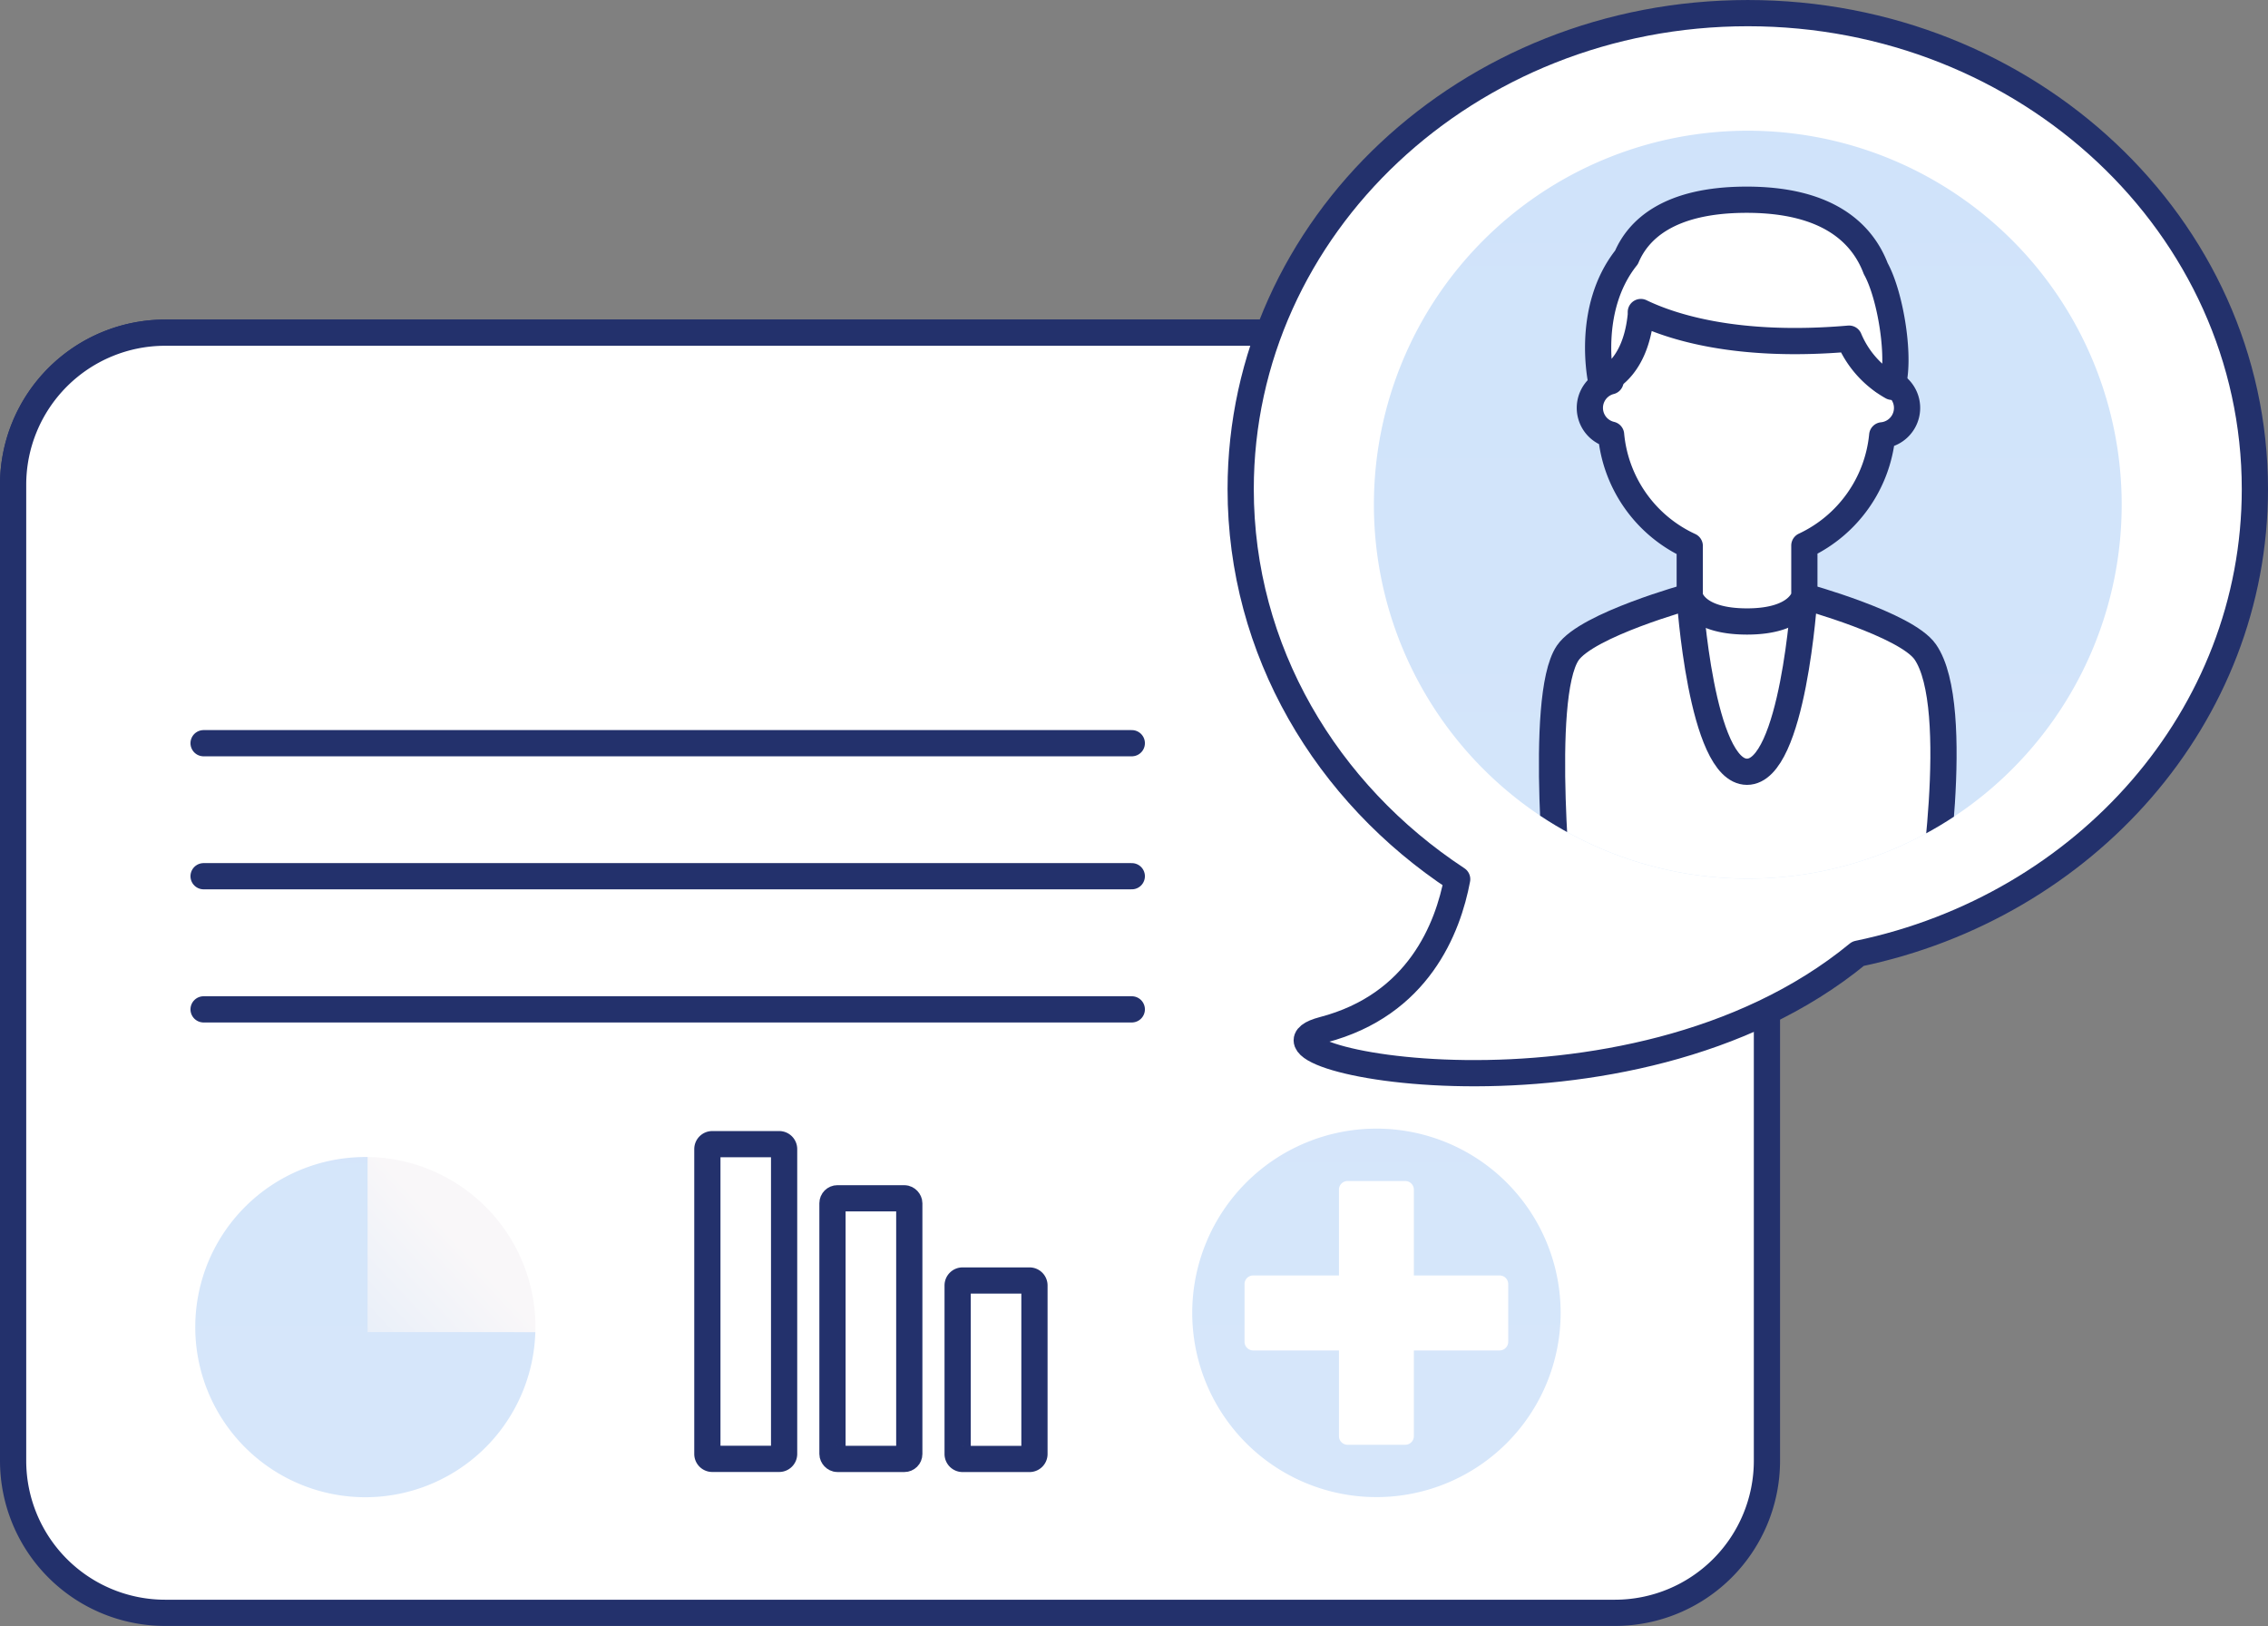
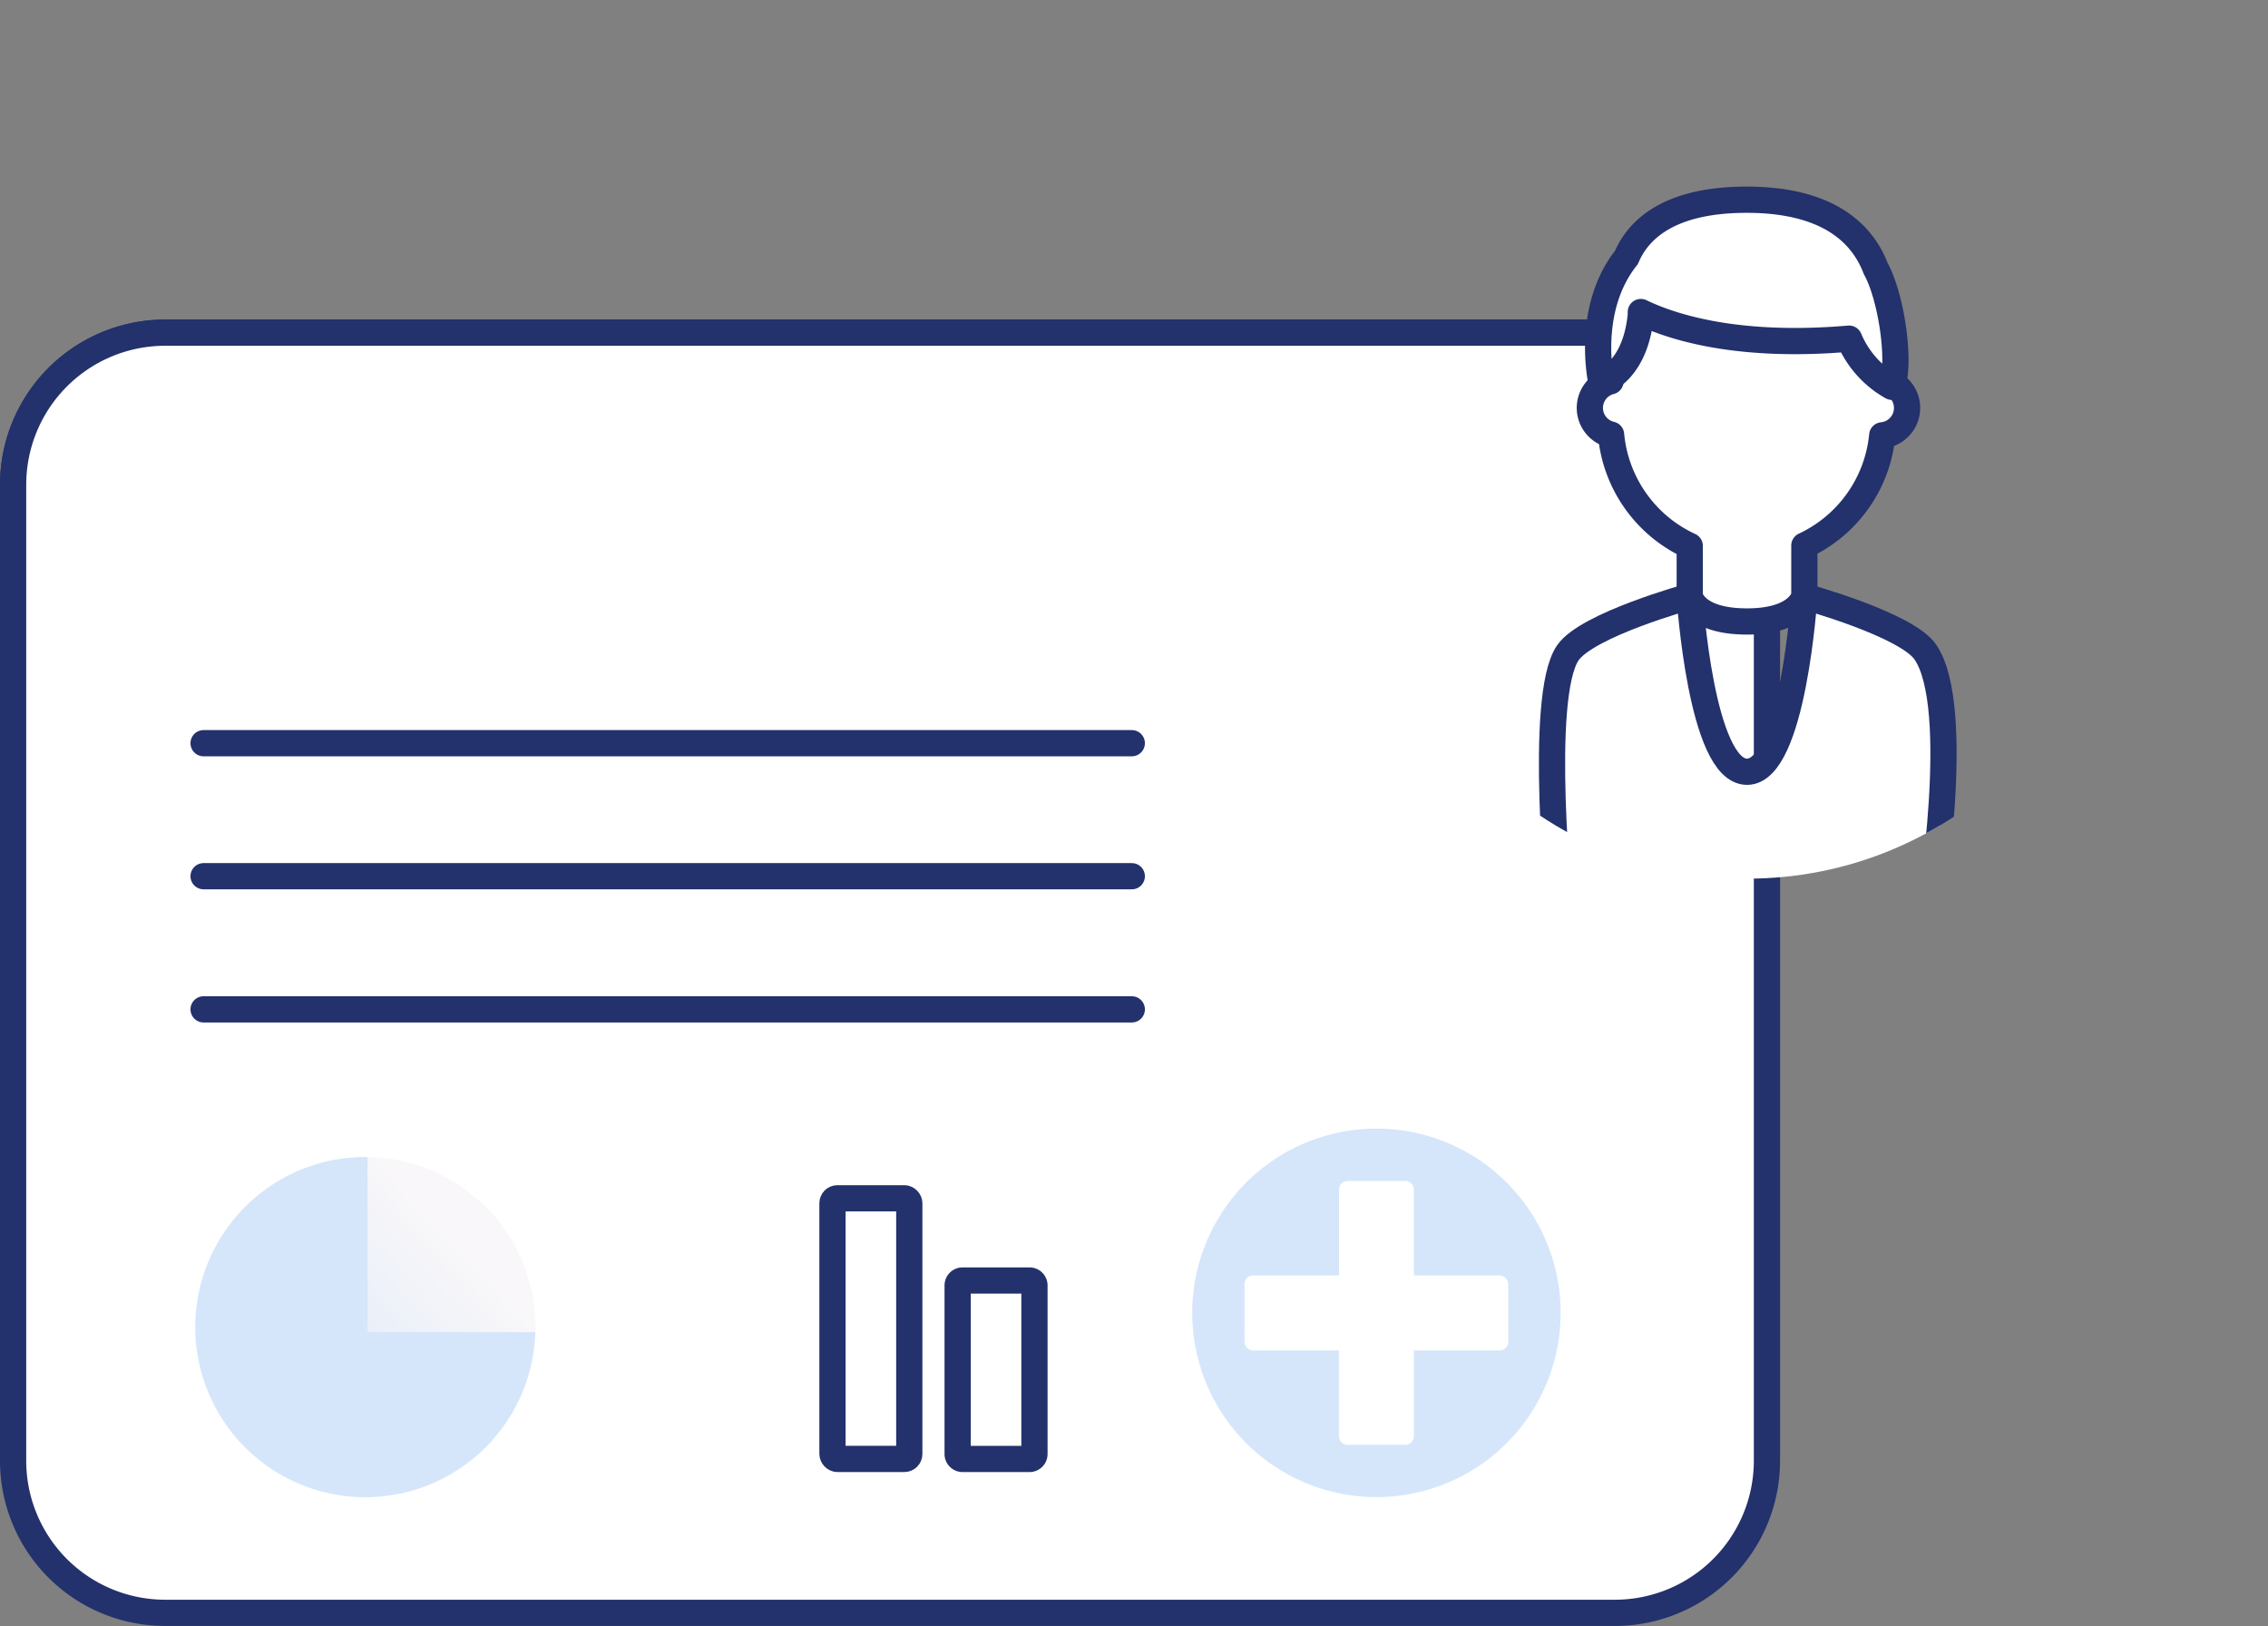
<svg xmlns="http://www.w3.org/2000/svg" xmlns:xlink="http://www.w3.org/1999/xlink" width="172.994" height="124" viewBox="0 0 172.994 124">
  <rect x="0" y="0" width="172.994" height="124" fill="#808080" stroke="none" />
  <defs>
    <linearGradient id="linear-gradient" x1="0.5" y1="11.886" x2="0.5" y2="-4.924" gradientUnits="objectBoundingBox">
      <stop offset="0" stop-color="#f9f7f9" />
      <stop offset="1" stop-color="#bfdbfa" />
    </linearGradient>
    <clipPath id="clip-path">
      <path id="Path_81" data-name="Path 81" d="M514.85,2074.492a28.519,28.519,0,1,1-28.516-28.523A28.519,28.519,0,0,1,514.85,2074.492Z" fill="url(#linear-gradient)" />
    </clipPath>
    <linearGradient id="linear-gradient-3" x1="0.5" y1="21.418" x2="0.5" y2="-12.703" xlink:href="#linear-gradient" />
    <linearGradient id="linear-gradient-4" x1="0.539" y1="0.462" x2="-1.375" y2="2.304" xlink:href="#linear-gradient" />
    <linearGradient id="linear-gradient-5" x1="0.5" y1="23.12" x2="0.5" y2="-13.844" xlink:href="#linear-gradient" />
  </defs>
  <g id="icon-aims" transform="translate(-353.016 -2036)">
    <g id="Group_96" data-name="Group 96">
      <g id="Group_69" data-name="Group 69">
        <path id="Path_70" data-name="Path 70" d="M487.792,2080.979v-8.008a11.605,11.605,0,0,0-11.6-11.6H365.622a11.608,11.608,0,0,0-11.606,11.6v8.008Z" fill="#fff" />
        <path id="Path_71" data-name="Path 71" d="M487.792,2080.979v-8.008a11.605,11.605,0,0,0-11.6-11.6H365.622a11.608,11.608,0,0,0-11.606,11.6v8.008Z" fill="none" stroke="#23316c" stroke-linecap="round" stroke-linejoin="round" stroke-width="2" />
      </g>
      <g id="Group_72" data-name="Group 72">
        <g id="Group_70" data-name="Group 70">
          <line id="Line_15" data-name="Line 15" x1="6.347" transform="translate(392.61 2071.172)" fill="#fff" />
          <line id="Line_16" data-name="Line 16" x1="6.347" transform="translate(392.61 2071.172)" fill="none" stroke="#23316c" stroke-linecap="round" stroke-linejoin="round" stroke-width="2" />
        </g>
        <g id="Group_71" data-name="Group 71">
          <line id="Line_17" data-name="Line 17" x1="6.347" transform="translate(379.052 2071.172)" fill="#fff" />
          <line id="Line_18" data-name="Line 18" x1="6.347" transform="translate(379.052 2071.172)" fill="none" stroke="#23316c" stroke-linecap="round" stroke-linejoin="round" stroke-width="2" />
        </g>
        <line id="Line_19" data-name="Line 19" x1="6.347" transform="translate(365.495 2071.172)" fill="#fff" stroke="#23316c" stroke-linecap="round" stroke-linejoin="round" stroke-width="2" />
      </g>
      <g id="Group_2693" data-name="Group 2693">
        <g id="Group_68" data-name="Group 68">
          <path id="Rectangle_13" data-name="Rectangle 13" d="M11.6,0H122.17a11.605,11.605,0,0,1,11.605,11.605V86.029a11.6,11.6,0,0,1-11.6,11.6H11.6A11.6,11.6,0,0,1,0,86.029V11.6A11.6,11.6,0,0,1,11.6,0Z" transform="translate(354.016 2061.369)" fill="#fff" />
          <path id="Rectangle_14" data-name="Rectangle 14" d="M11.6,0H122.17a11.605,11.605,0,0,1,11.605,11.605V86.029a11.6,11.6,0,0,1-11.6,11.6H11.6A11.6,11.6,0,0,1,0,86.029V11.6A11.6,11.6,0,0,1,11.6,0Z" transform="translate(354.016 2061.369)" fill="none" stroke="#23316c" stroke-linecap="round" stroke-linejoin="round" stroke-width="2" />
        </g>
        <g id="Group_82" data-name="Group 82">
          <g id="Group_74" data-name="Group 74">
            <g id="Group_73" data-name="Group 73">
-               <path id="Path_72" data-name="Path 72" d="M453.94,2114.534c7.271-1.9,9.523-7.762,10.224-11.485-9.984-6.564-16.514-17.449-16.514-29.748,0-20.047,17.318-36.3,38.684-36.3s38.676,16.254,38.676,36.3c0,17.338-12.946,31.83-30.268,35.43C477.107,2123.23,446.082,2116.589,453.94,2114.534Z" fill="#fff" stroke="#23316c" stroke-linecap="round" stroke-linejoin="round" stroke-width="2" />
-             </g>
+               </g>
          </g>
          <g id="Group_81" data-name="Group 81">
            <g id="Group_80" data-name="Group 80">
-               <path id="Path_73" data-name="Path 73" d="M514.85,2074.492a28.519,28.519,0,1,1-28.516-28.523A28.519,28.519,0,0,1,514.85,2074.492Z" fill="url(#linear-gradient)" />
              <g id="Group_79" data-name="Group 79" clip-path="url(#clip-path)">
                <g id="Group_78" data-name="Group 78">
-                   <path id="Path_74" data-name="Path 74" d="M483.571,2092.711a12.25,12.25,0,0,0,2.7,2.766,11.3,11.3,0,0,0,3.771-4.7,14.821,14.821,0,0,0,1.141-8.469,2.26,2.26,0,0,1-.02-.67c-.327-.1-.521-.15-.521-.15H481.9l-.307.086C481.632,2082,480.885,2088.483,483.571,2092.711Z" fill="#fff" />
                  <g id="Group_75" data-name="Group 75">
                    <path id="Path_75" data-name="Path 75" d="M500.208,2105.5H472s-1.692-16.31.594-19.7c1.464-2.159,9.306-4.314,9.306-4.314s.854,13.37,4.371,13.37,4.371-13.37,4.371-13.37,7.762,2.132,9.22,4.224C502.787,2089.915,500.208,2105.5,500.208,2105.5Z" fill="#fff" />
                    <path id="Path_76" data-name="Path 76" d="M500.208,2105.5H472s-1.692-16.31.594-19.7c1.464-2.159,9.306-4.314,9.306-4.314s.854,13.37,4.371,13.37,4.371-13.37,4.371-13.37,7.762,2.132,9.22,4.224C502.787,2089.915,500.208,2105.5,500.208,2105.5Z" fill="none" stroke="#23316c" stroke-linecap="round" stroke-linejoin="round" stroke-width="2" />
                  </g>
                  <g id="Group_76" data-name="Group 76">
                    <path id="Path_77" data-name="Path 77" d="M496.634,2065.026v-2.232a10.388,10.388,0,0,0-20.775,0v2.285a2.094,2.094,0,0,0,.044,4.068,10.393,10.393,0,0,0,6,8.485v3.814s.307,1.949,4.371,1.949c3.984,0,4.371-1.949,4.371-1.949v-3.84a10.387,10.387,0,0,0,5.94-8.406,2.1,2.1,0,0,0,.053-4.174Z" fill="#fff" />
                    <path id="Path_78" data-name="Path 78" d="M496.634,2065.026v-2.232a10.388,10.388,0,0,0-20.775,0v2.285a2.094,2.094,0,0,0,.044,4.068,10.393,10.393,0,0,0,6,8.485v3.814s.307,1.949,4.371,1.949c3.984,0,4.371-1.949,4.371-1.949v-3.84a10.387,10.387,0,0,0,5.94-8.406,2.1,2.1,0,0,0,.053-4.174Z" fill="none" stroke="#23316c" stroke-linecap="round" stroke-linejoin="round" stroke-width="2" />
                  </g>
                  <g id="Group_77" data-name="Group 77">
                    <path id="Path_79" data-name="Path 79" d="M496.09,2056.484c-.994-2.61-3.547-5.253-9.847-5.253-5.962,0-8.281,2.313-9.162,4.392-3.174,3.981-1.922,9.506-1.922,9.506s2.579-.677,3.013-5.115v-.217c2.309,1.114,7.311,2.77,15.883,2.029a7.561,7.561,0,0,0,3.277,3.674C498.016,2063.518,497.258,2058.592,496.09,2056.484Z" fill="#fff" />
                    <path id="Path_80" data-name="Path 80" d="M496.09,2056.484c-.994-2.61-3.547-5.253-9.847-5.253-5.962,0-8.281,2.313-9.162,4.392-3.174,3.981-1.922,9.506-1.922,9.506s2.579-.677,3.013-5.115v-.217c2.309,1.114,7.311,2.77,15.883,2.029a7.561,7.561,0,0,0,3.277,3.674C498.016,2063.518,497.258,2058.592,496.09,2056.484Z" fill="none" stroke="#23316c" stroke-linecap="round" stroke-linejoin="round" stroke-width="2" />
                  </g>
                </g>
              </g>
            </g>
          </g>
        </g>
        <g id="Group_85" data-name="Group 85">
          <g id="Group_83" data-name="Group 83">
            <path id="Path_82" data-name="Path 82" d="M472.055,2136.126A14.05,14.05,0,1,1,458,2122.072,14.047,14.047,0,0,1,472.055,2136.126Z" fill="url(#linear-gradient-3)" />
          </g>
          <g id="Group_84" data-name="Group 84">
            <path id="Path_83" data-name="Path 83" d="M467.4,2133.27H460.86v-6.54a.66.66,0,0,0-.657-.664h-4.4a.66.66,0,0,0-.657.664v6.54h-6.54a.653.653,0,0,0-.661.657v4.4a.662.662,0,0,0,.661.661h6.54v6.53a.659.659,0,0,0,.657.664h4.4a.659.659,0,0,0,.657-.664v-6.53H467.4a.662.662,0,0,0,.657-.661v-4.4A.652.652,0,0,0,467.4,2133.27Z" fill="#fff" />
          </g>
        </g>
        <g id="Group_86" data-name="Group 86">
          <path id="Path_84" data-name="Path 84" d="M380.887,2124.234c-.06,0-.116,0-.176,0v13.654h13.13c.01-.227.017-.453.017-.684A12.97,12.97,0,0,0,380.887,2124.234Z" fill="url(#linear-gradient-4)" />
          <path id="Path_85" data-name="Path 85" d="M381.054,2137.591v-13.354c-.053,0-.113,0-.167,0a12.972,12.972,0,1,0,12.961,13.357Z" fill="url(#linear-gradient-5)" />
        </g>
        <g id="Group_91" data-name="Group 91">
          <g id="Group_90" data-name="Group 90">
            <g id="Group_87" data-name="Group 87">
              <rect id="Rectangle_15" data-name="Rectangle 15" width="5.859" height="19.877" rx="0.377" transform="translate(416.514 2127.384)" fill="#fff" />
              <rect id="Rectangle_16" data-name="Rectangle 16" width="5.859" height="19.877" rx="0.377" transform="translate(416.514 2127.384)" fill="none" stroke="#23316c" stroke-linecap="round" stroke-linejoin="round" stroke-width="2" />
            </g>
            <g id="Group_88" data-name="Group 88">
              <path id="Rectangle_17" data-name="Rectangle 17" d="M.377,0H5.482a.377.377,0,0,1,.377.377V13.234a.374.374,0,0,1-.374.374H.377A.377.377,0,0,1,0,13.23V.377A.377.377,0,0,1,.377,0Z" transform="translate(426.061 2133.654)" fill="#fff" />
              <path id="Rectangle_18" data-name="Rectangle 18" d="M.377,0H5.482a.377.377,0,0,1,.377.377V13.234a.374.374,0,0,1-.374.374H.377A.377.377,0,0,1,0,13.23V.377A.377.377,0,0,1,.377,0Z" transform="translate(426.061 2133.654)" fill="none" stroke="#23316c" stroke-linecap="round" stroke-linejoin="round" stroke-width="2" />
            </g>
            <g id="Group_89" data-name="Group 89">
              <path id="Rectangle_19" data-name="Rectangle 19" d="M.377,0h5.1a.377.377,0,0,1,.377.377V23.628A.377.377,0,0,1,5.479,24H.374A.374.374,0,0,1,0,23.631V.377A.377.377,0,0,1,.377,0Z" transform="translate(406.971 2123.256)" fill="#fff" />
-               <path id="Rectangle_20" data-name="Rectangle 20" d="M.377,0h5.1a.377.377,0,0,1,.377.377V23.628A.377.377,0,0,1,5.479,24H.374A.374.374,0,0,1,0,23.631V.377A.377.377,0,0,1,.377,0Z" transform="translate(406.971 2123.256)" fill="none" stroke="#23316c" stroke-linecap="round" stroke-linejoin="round" stroke-width="2" />
            </g>
          </g>
        </g>
        <g id="Group_95" data-name="Group 95">
          <g id="Group_92" data-name="Group 92">
            <line id="Line_20" data-name="Line 20" x2="70.8" transform="translate(368.545 2092.678)" fill="#fff" />
            <line id="Line_21" data-name="Line 21" x2="70.8" transform="translate(368.545 2092.678)" fill="none" stroke="#23316c" stroke-linecap="round" stroke-linejoin="round" stroke-width="2" />
          </g>
          <g id="Group_93" data-name="Group 93">
-             <line id="Line_22" data-name="Line 22" x2="70.8" transform="translate(368.545 2102.822)" fill="#fff" />
            <line id="Line_23" data-name="Line 23" x2="70.8" transform="translate(368.545 2102.822)" fill="none" stroke="#23316c" stroke-linecap="round" stroke-linejoin="round" stroke-width="2" />
          </g>
          <g id="Group_94" data-name="Group 94">
            <line id="Line_24" data-name="Line 24" x2="70.8" transform="translate(368.545 2112.976)" fill="#fff" />
            <line id="Line_25" data-name="Line 25" x2="70.8" transform="translate(368.545 2112.976)" fill="none" stroke="#23316c" stroke-linecap="round" stroke-linejoin="round" stroke-width="2" />
          </g>
        </g>
      </g>
    </g>
  </g>
</svg>